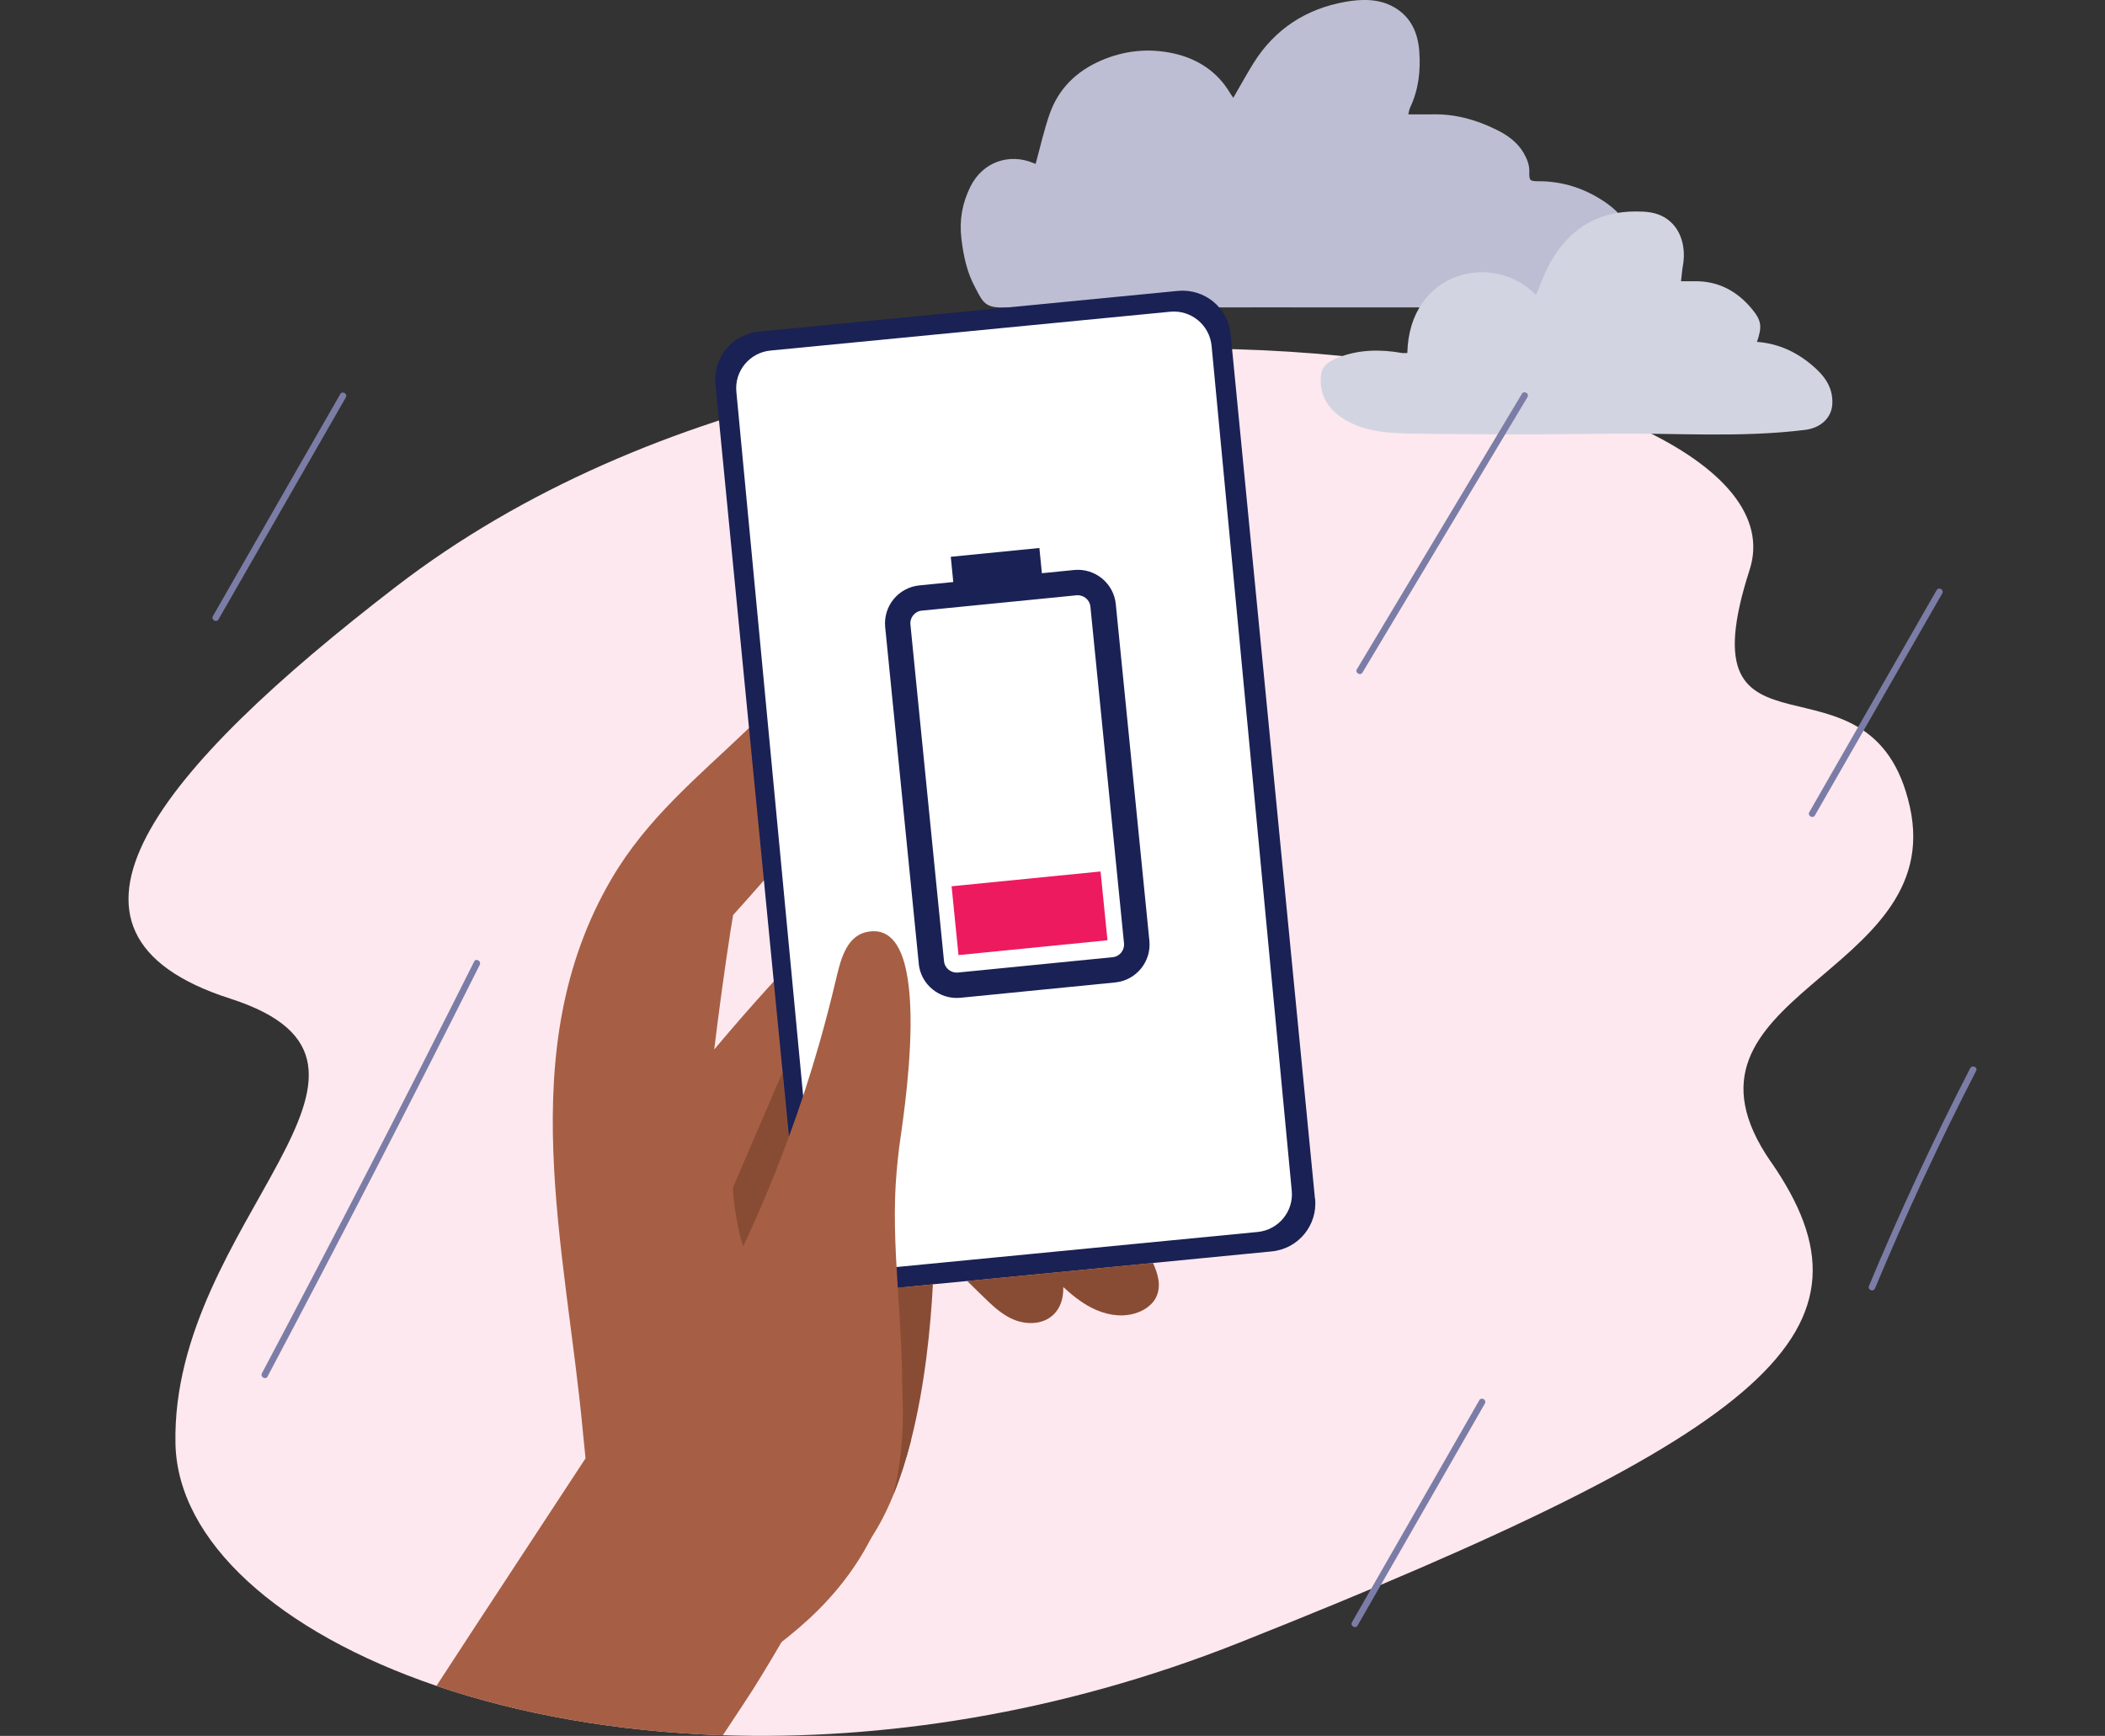
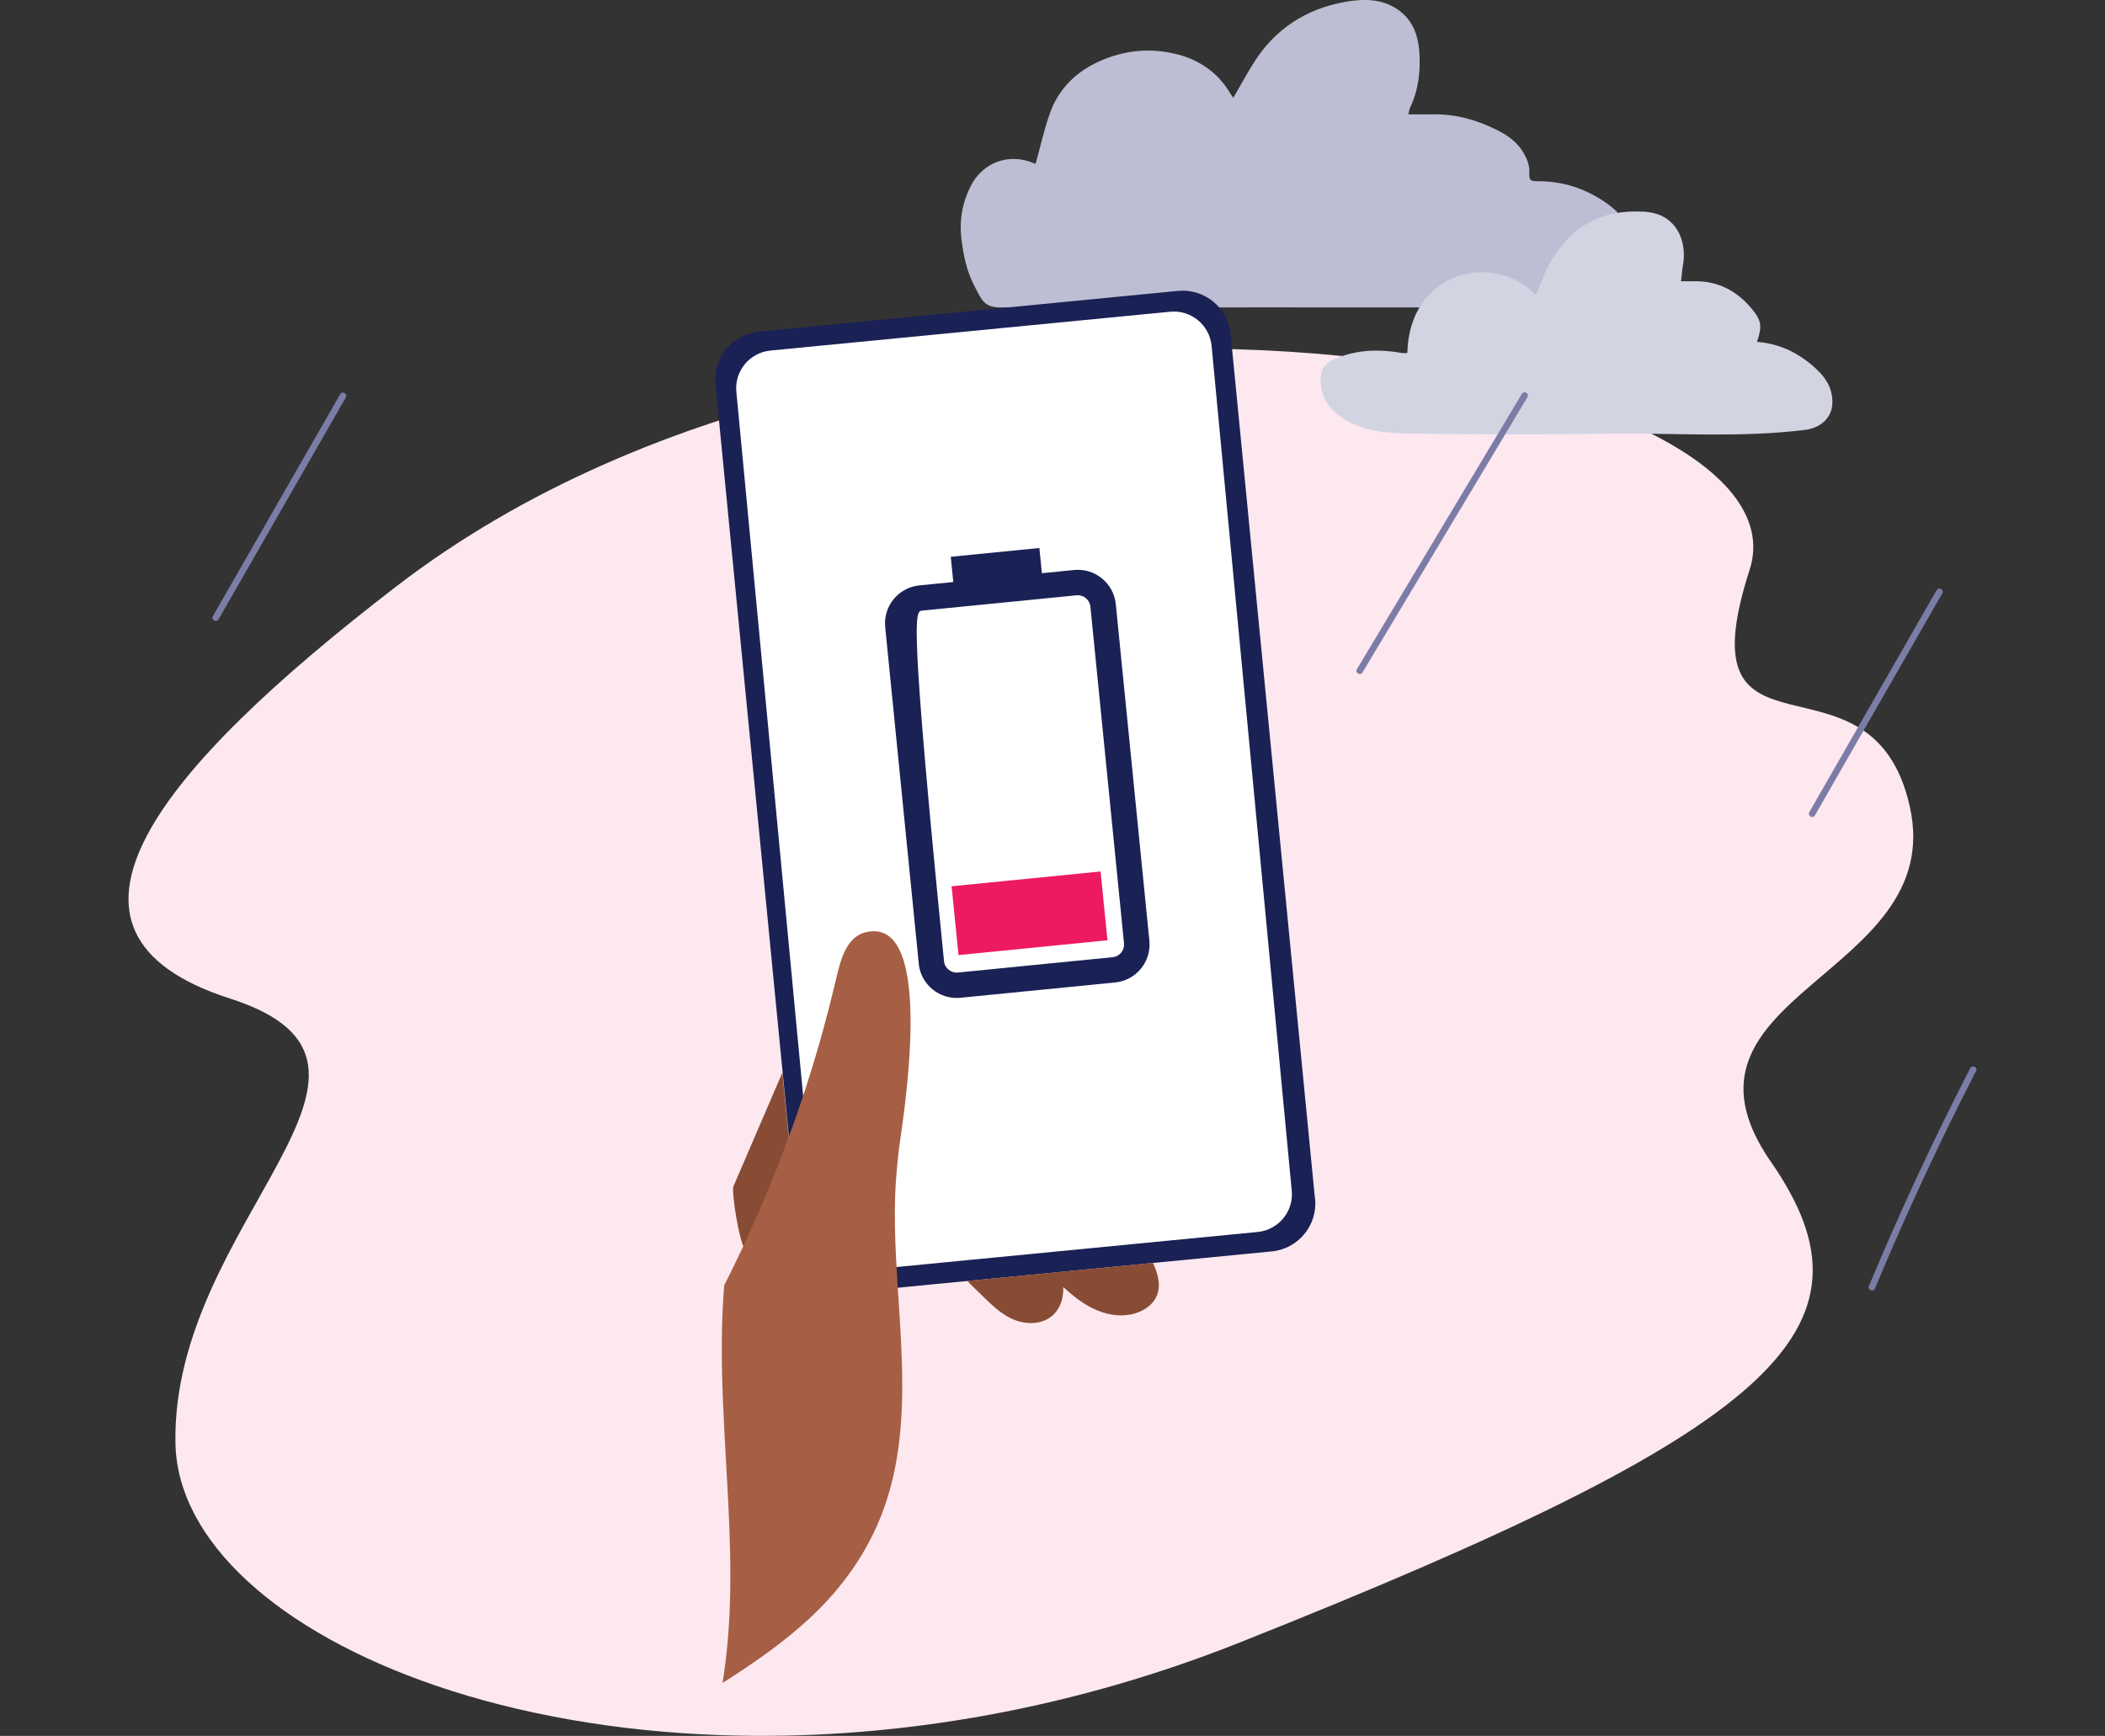
<svg xmlns="http://www.w3.org/2000/svg" width="194" height="160" viewBox="0 0 194 160" fill="none">
  <rect x="0" y="0" width="194" height="160" fill="#333333" stroke="none" />
  <g clip-path="url(#clip0_129_31310)">
    <path d="M95.445 15.104C95.885 13.508 96.224 11.96 96.746 10.479C97.566 8.167 99.192 6.578 101.449 5.591C103.61 4.651 105.854 4.422 108.117 4.915C110.36 5.402 112.203 6.592 113.396 8.627C113.471 8.748 113.552 8.863 113.66 9.019C114.318 7.883 114.887 6.849 115.51 5.841C117.469 2.691 120.349 0.825 123.947 0.176C125.459 -0.095 127.092 -0.156 128.535 0.696C130.067 1.602 130.683 3.063 130.805 4.753C130.934 6.531 130.738 8.262 129.965 9.904C129.897 10.053 129.87 10.222 129.789 10.54C130.568 10.54 131.293 10.553 132.018 10.54C134.112 10.493 136.071 11.04 137.921 11.96C138.917 12.453 139.825 13.082 140.415 14.089C140.733 14.644 140.964 15.191 140.943 15.847C140.923 16.652 140.991 16.706 141.831 16.706C144.088 16.706 146.127 17.395 147.978 18.666C149.584 19.775 150.587 21.276 150.824 23.21C150.905 23.865 150.62 24.515 150.146 25.062C148.743 26.664 146.947 27.523 144.908 28.003C143.932 28.233 142.963 28.341 141.96 28.341C125.425 28.328 108.89 28.328 92.354 28.341C91.697 28.341 91.074 28.28 90.633 27.773C90.308 27.395 90.098 26.915 89.861 26.475C89.108 25.082 88.797 23.588 88.607 22.02C88.397 20.282 88.681 18.714 89.447 17.179C90.586 14.907 93.025 14.11 95.207 15.016C95.309 15.056 95.411 15.097 95.451 15.11L95.445 15.104Z" fill="#BDBED3" />
    <path d="M163.219 107.097C173.94 122.593 163.659 131.76 114.203 151.414C97.607 158.006 81.16 160.419 66.617 159.939C56.764 159.615 47.791 157.965 40.222 155.389C25.679 150.434 16.368 142.05 16.171 133.079C15.731 112.56 40.242 98.153 21.206 92.041C2.17 85.929 14.626 70.893 36.522 54.052C83.349 18.038 167.597 32.884 161.247 52.524C154.904 72.171 172.516 58.636 176.013 74.355C179.517 90.067 152.491 91.601 163.212 107.097H163.219Z" fill="#FDE8EF" />
-     <path d="M106.274 116.407L89.15 118.07C88.106 117.035 87.083 115.988 86.093 114.886C86.08 115.859 86.039 117.042 85.972 118.381L83.62 118.611C83.85 123.337 84.298 128.123 83.945 132.835C83.505 134.553 82.976 136.229 82.339 137.777C81.75 139.231 81.065 140.583 80.272 141.773C78.958 143.767 75.989 144.072 75.468 145.079C73.57 148.743 71.523 152.327 69.335 155.815C68.982 156.37 67.912 157.992 66.617 159.946C56.764 159.621 47.791 157.972 40.222 155.396C43.021 151.069 53.579 135.019 53.965 134.417C53.87 133.505 53.809 132.916 53.741 132.207C52.183 115.088 47.107 96.814 56.35 81.021C59.651 75.382 64.286 71.65 68.894 67.229C68.935 67.188 68.975 67.148 69.016 67.114C70.683 65.478 72.757 62.774 75.156 62.388C75.176 62.328 75.224 62.273 75.305 62.267C76.294 62.158 77.318 62.402 78.117 63.01C78.808 63.531 79.269 64.288 79.513 65.106C80.015 66.769 79.581 68.5 78.808 70.014C78.375 70.873 77.833 71.678 77.29 72.469C76.715 73.307 76.118 74.132 75.495 74.943C73.875 77.086 72.154 79.148 70.385 81.17C69.457 82.231 68.521 83.279 67.579 84.327C67.579 84.327 67.573 84.334 67.566 84.341C67.485 84.847 67.397 85.355 67.315 85.868C66.76 89.479 66.265 93.102 65.824 96.733C67.417 94.833 69.05 92.954 70.717 91.115C70.907 90.912 71.097 90.702 71.286 90.493C72.038 89.668 72.804 88.85 73.577 88.039C74.492 87.079 75.407 86.125 76.376 85.219C77.324 84.334 78.327 83.509 79.412 82.799C84.094 80.074 89.414 78.418 94.551 76.735C96.367 76.14 101.721 74.138 102.127 77.012C102.208 77.58 102.147 78.154 102.012 78.716C101.124 82.542 98.109 84.841 94.659 86.308C93.026 87.004 91.352 87.592 89.733 88.316C88.574 88.83 87.442 89.404 86.337 90.019C85.619 90.655 84.928 91.331 84.237 91.994C83.261 92.94 82.278 93.88 81.302 94.826C80.659 95.448 80.008 96.07 79.364 96.692C80.611 96.605 81.851 96.584 83.105 96.665C86.073 96.855 88.994 97.524 91.745 98.639C92.287 99.079 92.823 99.532 93.365 99.978C93.731 100.411 94.097 100.843 94.463 101.283C96.333 103.514 98.203 105.759 100.053 108.01C101.449 109.714 102.839 111.417 104.228 113.128C104.682 113.75 105.129 114.372 105.563 115C105.563 115 105.563 115.007 105.556 115.014C105.665 115.197 105.766 115.393 105.868 115.575C106.01 115.846 106.146 116.123 106.281 116.4L106.274 116.407Z" fill="#A65F44" />
    <path d="M72.107 98.862L72.615 104.055C72.615 104.177 72.717 104.771 72.697 104.846C72.1 106.577 71.49 108.226 70.86 109.842C70.162 111.654 69.444 113.425 68.692 115.244C68.075 114.324 67.404 109.815 67.594 109.348L72.107 98.862Z" fill="#884C35" />
    <path d="M121.19 110.491L113.417 30.802C113.18 28.361 111.004 26.576 108.558 26.813L69.938 30.565C67.491 30.802 65.702 32.972 65.939 35.42L69.029 67.1L70.405 81.163L71.313 90.493L72.492 102.554V102.588L72.716 104.832V104.853L73.719 115.109C73.956 117.549 76.132 119.334 78.585 119.097L82.766 118.692H82.779L83.654 118.604L86.005 118.374L89.183 118.07L106.301 116.407L117.205 115.345C119.651 115.109 121.441 112.938 121.203 110.491H121.19Z" fill="#1A2154" />
    <path d="M75.251 113.993L67.865 36.123C67.675 34.203 69.084 32.499 71.009 32.31L107.84 28.733C109.765 28.544 111.473 29.95 111.662 31.87L119.049 109.741C119.239 111.661 117.829 113.364 115.905 113.554L79.073 117.13C77.149 117.319 75.441 115.913 75.251 113.993Z" fill="white" />
    <path d="M82.786 119.436C82.773 119.185 82.759 118.935 82.739 118.685C82.624 116.833 82.515 114.98 82.481 113.155C82.461 112.215 82.468 111.275 82.495 110.349C82.542 108.814 82.685 107.28 82.868 105.758C83.091 103.859 86.459 84.394 79.832 85.916C77.914 86.355 77.433 88.661 77.019 90.385C76.558 92.338 76.05 94.279 75.501 96.212C74.668 99.113 73.733 101.986 72.689 104.826C70.981 109.484 68.996 114.04 66.746 118.469C66.698 119.03 66.658 119.598 66.631 120.159C66.461 123.215 66.509 126.271 66.637 129.326C66.766 132.43 66.969 135.519 67.125 138.616C67.274 141.699 67.369 144.788 67.268 147.878C67.186 150.305 66.976 152.725 66.59 155.126C69.395 153.341 72.154 151.441 74.6 149.176C77.216 146.749 79.371 143.903 80.821 140.637C82.657 136.5 83.152 132.132 83.152 127.684C83.152 127.663 83.152 127.643 83.152 127.63C83.152 124.932 82.969 122.207 82.793 119.496C82.793 119.476 82.793 119.456 82.793 119.442L82.786 119.436Z" fill="#A65F44" />
-     <path d="M83.978 132.687C85.239 127.711 85.767 122.376 85.978 118.374L83.626 118.604L82.752 118.692C82.765 118.942 82.772 119.192 82.786 119.442C82.786 119.463 82.786 119.483 82.786 119.496C82.962 122.207 83.145 124.932 83.145 127.629C83.145 127.643 83.145 127.663 83.145 127.684C83.165 128.211 83.186 128.745 83.199 129.272C83.28 132.159 83.009 134.999 82.338 137.777C82.955 136.256 83.511 134.512 83.945 132.829C83.958 132.788 83.965 132.747 83.978 132.707C83.978 132.707 83.978 132.7 83.978 132.693V132.687Z" fill="#884C35" />
    <path d="M106.315 119.949C105.895 120.49 105.278 120.855 104.628 121.051C103.272 121.47 101.788 121.159 100.555 120.517C99.606 120.024 98.779 119.348 97.993 118.631C98.007 119.442 97.851 120.226 97.356 120.875C96.414 122.106 94.679 122.18 93.351 121.599C92.558 121.254 91.881 120.706 91.25 120.125C90.607 119.523 89.983 118.895 89.353 118.279L89.143 118.07L106.261 116.407C106.491 116.914 106.688 117.441 106.769 117.995C106.871 118.692 106.742 119.395 106.308 119.956L106.315 119.949Z" fill="#884C35" />
    <path d="M102.066 86.666L88.337 88.032L87.7 81.69L101.429 80.325L102.066 86.666Z" fill="#ED1A60" />
-     <path d="M84.671 88.823C84.86 90.75 86.588 92.156 88.52 91.967L102.778 90.554C104.709 90.364 106.119 88.64 105.929 86.713L102.832 55.682C102.642 53.755 100.914 52.349 98.99 52.538L96.022 52.835L95.791 50.51L87.625 51.321L87.856 53.647L84.731 53.958C82.8 54.147 81.391 55.871 81.58 57.798L84.677 88.83L84.671 88.823ZM87.002 88.593L83.905 57.561C83.844 56.919 84.311 56.344 84.955 56.283L99.213 54.87C99.857 54.809 100.433 55.276 100.494 55.918L103.591 86.95C103.652 87.592 103.184 88.167 102.541 88.228L88.282 89.641C87.639 89.702 87.063 89.235 87.002 88.593Z" fill="#1A2154" />
+     <path d="M84.671 88.823C84.86 90.75 86.588 92.156 88.52 91.967L102.778 90.554C104.709 90.364 106.119 88.64 105.929 86.713L102.832 55.682C102.642 53.755 100.914 52.349 98.99 52.538L96.022 52.835L95.791 50.51L87.625 51.321L87.856 53.647L84.731 53.958C82.8 54.147 81.391 55.871 81.58 57.798L84.677 88.83L84.671 88.823ZM87.002 88.593C83.844 56.919 84.311 56.344 84.955 56.283L99.213 54.87C99.857 54.809 100.433 55.276 100.494 55.918L103.591 86.95C103.652 87.592 103.184 88.167 102.541 88.228L88.282 89.641C87.639 89.702 87.063 89.235 87.002 88.593Z" fill="#1A2154" />
    <path d="M129.702 32.539C129.871 24.994 137.61 23.115 141.561 27.198C141.947 26.293 142.266 25.353 142.727 24.481C144.428 21.269 147.037 19.485 150.764 19.491C151.679 19.491 152.553 19.545 153.373 20.019C154.999 20.958 155.386 22.905 155.101 24.467C155.026 24.886 154.999 25.312 154.925 25.921C155.413 25.921 155.799 25.921 156.178 25.921C158.367 25.894 160.102 26.833 161.464 28.483C162.345 29.551 162.413 30.106 161.925 31.512C163.823 31.654 165.456 32.384 166.906 33.581C168.058 34.534 168.946 35.616 168.871 37.218C168.81 38.563 167.733 39.449 166.398 39.618C160.319 40.382 154.22 39.882 148.128 39.976C142.056 40.064 135.977 40.057 129.905 39.963C127.865 39.929 125.758 39.773 123.921 38.665C122.641 37.887 121.773 36.806 121.719 35.197C121.685 34.108 121.915 33.52 123.311 32.965C125.222 32.208 127.215 32.181 129.221 32.539C129.349 32.56 129.485 32.539 129.681 32.539H129.702Z" fill="#D3D4E2" />
    <path d="M140.26 36.298C135.191 44.763 130.122 53.221 125.053 61.685C124.856 62.017 125.371 62.321 125.568 61.989C130.637 53.525 135.706 45.067 140.775 36.603C140.971 36.272 140.456 35.967 140.26 36.298Z" fill="#7B7DA7" />
    <path d="M178.486 54.39C174.576 61.212 170.666 68.034 166.749 74.855C166.559 75.193 167.074 75.491 167.264 75.159C171.174 68.338 175.084 61.516 179.001 54.695C179.191 54.356 178.676 54.059 178.486 54.39Z" fill="#7B7DA7" />
-     <path d="M136.335 129.063C132.425 135.884 128.515 142.706 124.598 149.528C124.408 149.866 124.923 150.163 125.113 149.832C129.023 143.01 132.933 136.189 136.85 129.367C137.04 129.029 136.525 128.732 136.335 129.063Z" fill="#7B7DA7" />
    <path d="M31.358 36.326C27.448 43.147 23.537 49.969 19.62 56.79C19.431 57.129 19.946 57.426 20.135 57.095C24.046 50.273 27.956 43.452 31.873 36.63C32.062 36.292 31.547 35.994 31.358 36.326Z" fill="#7B7DA7" />
    <path d="M181.57 98.471C178.196 105.035 175.085 111.722 172.246 118.53C172.097 118.888 172.652 119.118 172.801 118.76C175.641 111.951 178.751 105.258 182.126 98.7C182.302 98.356 181.747 98.126 181.57 98.471Z" fill="#7B7DA7" />
-     <path d="M43.699 88.627C37.322 101.351 30.803 114 24.141 126.575C23.958 126.913 24.48 127.217 24.656 126.879C31.318 114.304 37.837 101.648 44.214 88.931C44.383 88.586 43.868 88.282 43.699 88.627Z" fill="#7B7DA7" />
  </g>
  <defs>
    <clipPath id="clip0_129_31310">
      <rect width="170.305" height="160" fill="white" transform="translate(11.847)" />
    </clipPath>
  </defs>
</svg>